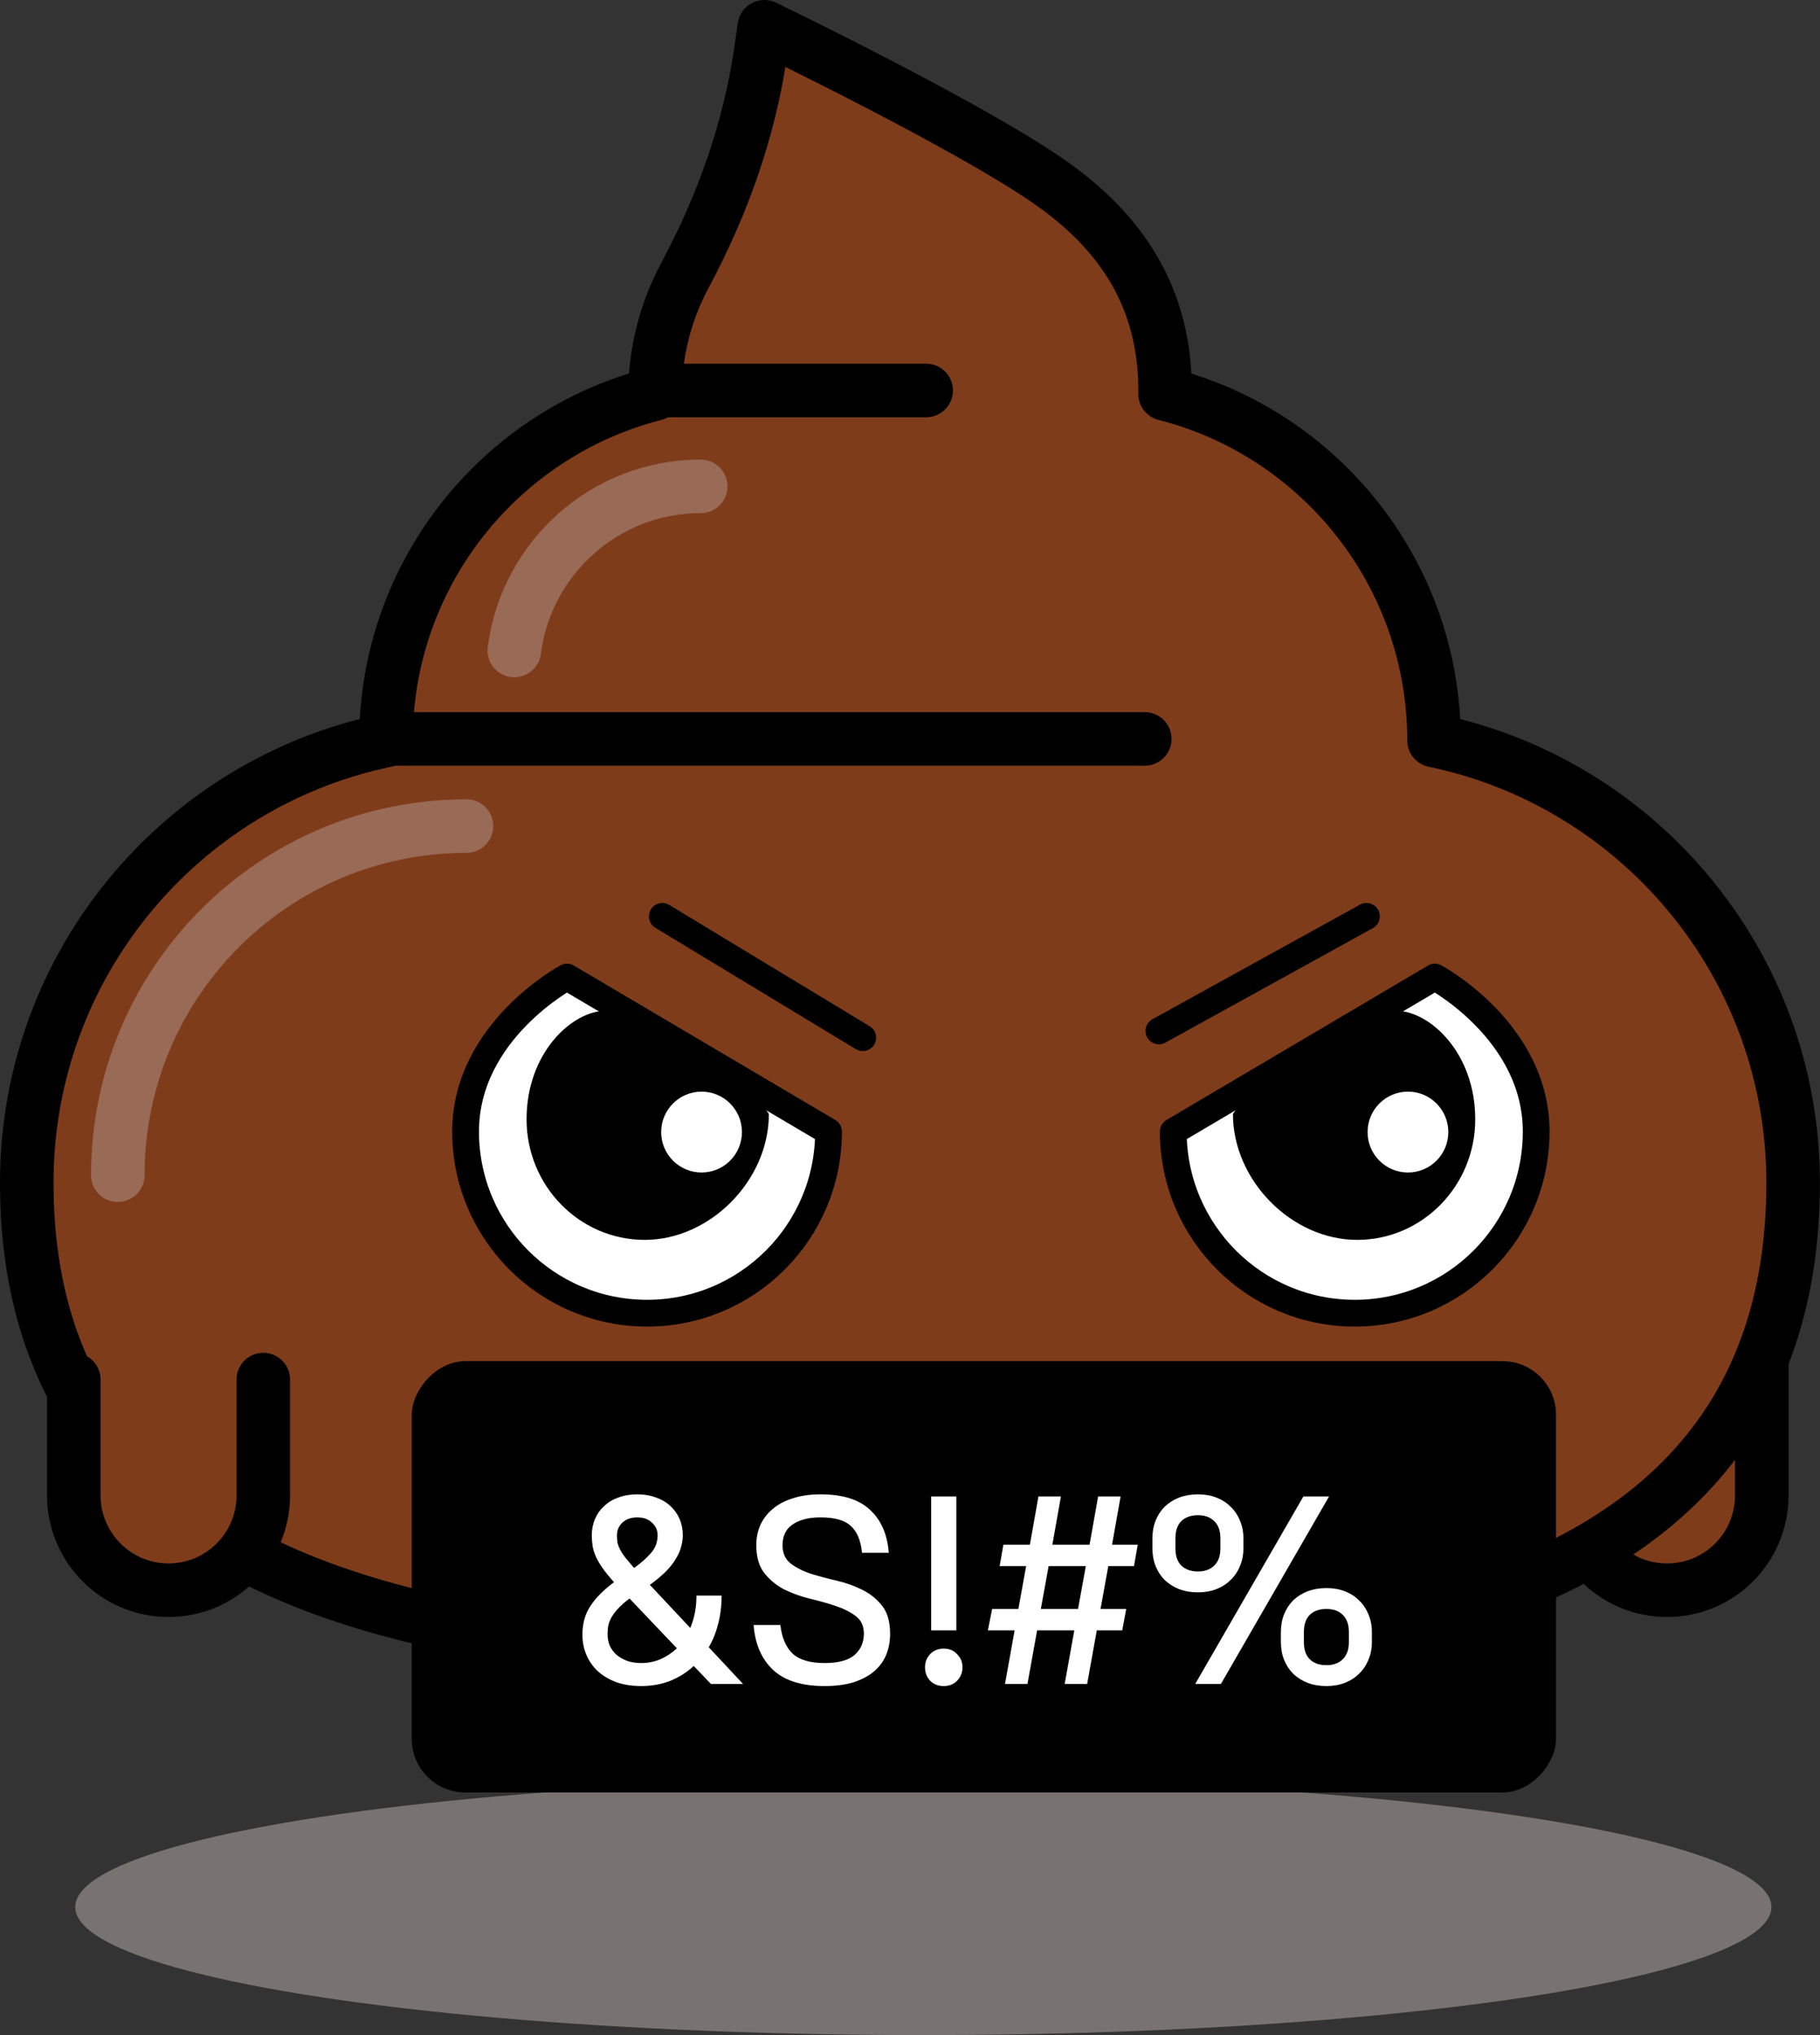
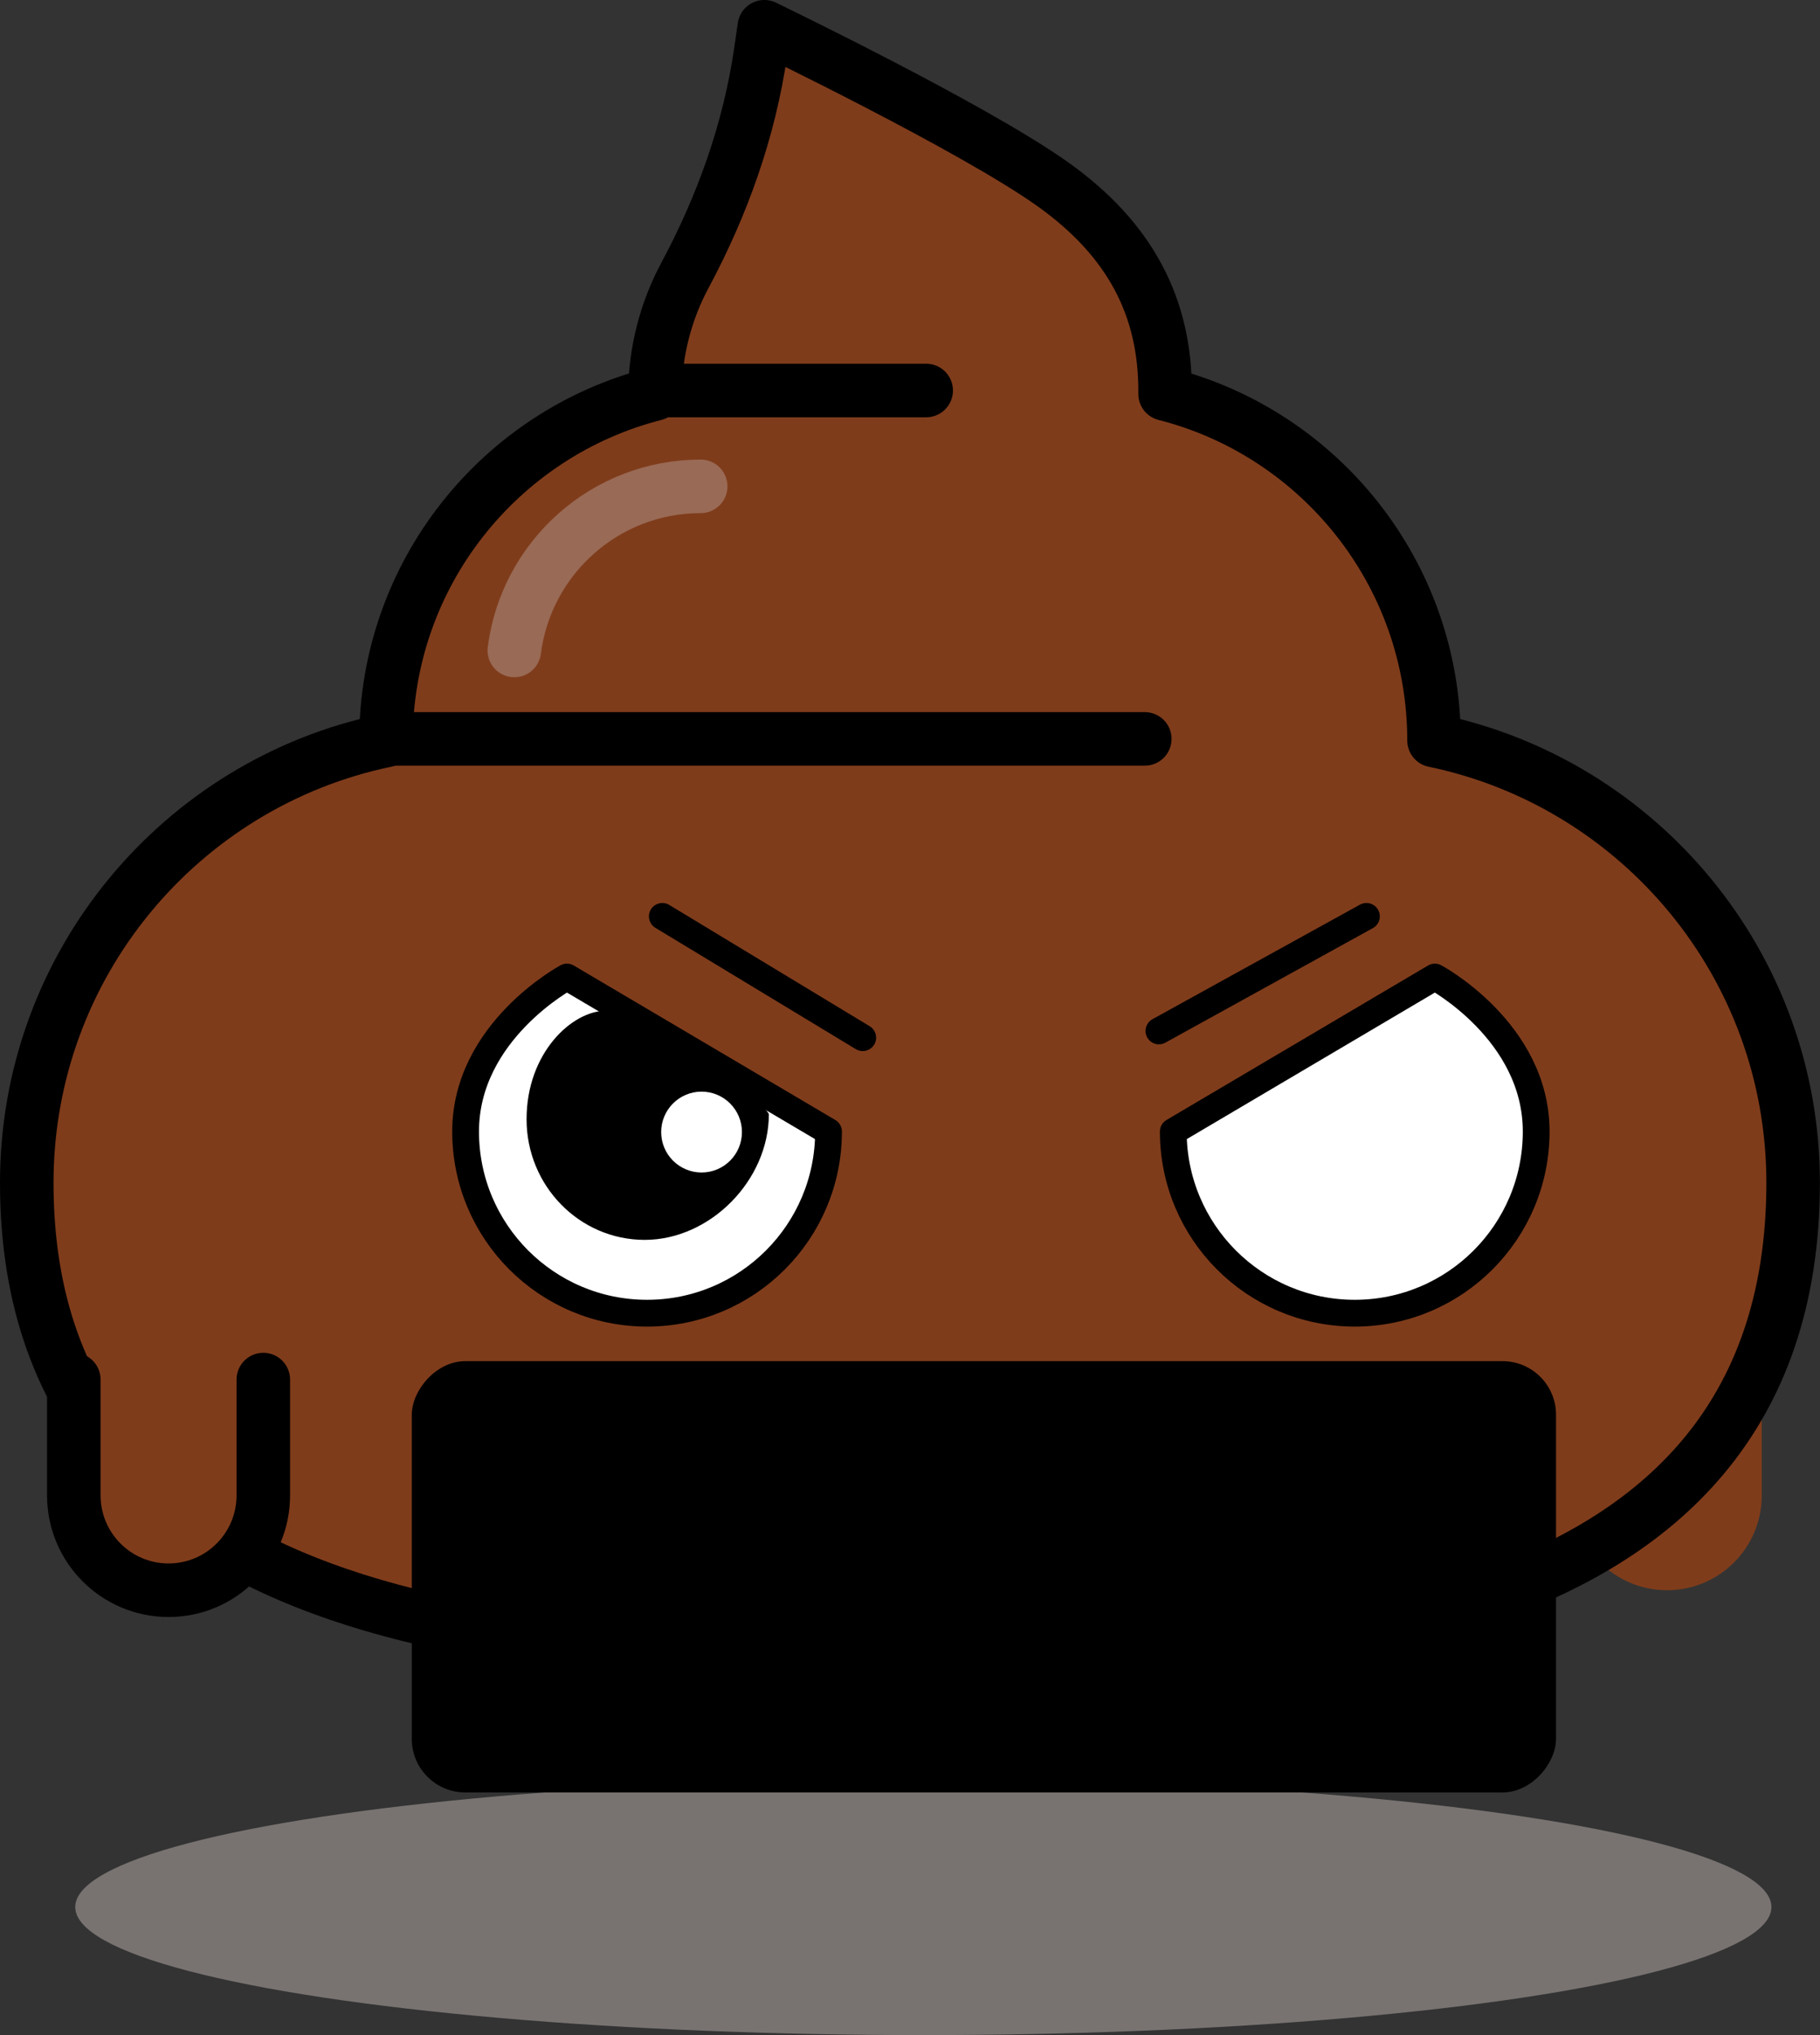
<svg xmlns="http://www.w3.org/2000/svg" viewBox="0 0 68 76" fill="none">
  <rect x="0" y="0" width="68" height="76" fill="#333333" stroke="none" />
  <ellipse cx="34.498" cy="71.218" rx="31.687" ry="4.782" fill="#BEB5B0" fill-opacity="0.5" />
  <path d="M58.745 51.52V55.844C58.745 57.8 60.328 59.387 62.285 59.387C64.24 59.387 65.825 57.802 65.825 55.844V51.52H58.747H58.745Z" fill="#7F3C1B" />
-   <path d="M58.745 51.521V55.844C58.745 57.8 60.328 59.387 62.285 59.387C64.24 59.387 65.825 57.802 65.825 55.844V50.011" stroke="black" stroke-width="2" stroke-linecap="round" stroke-linejoin="round" />
  <path d="M28.419 1.951L28.557 1C28.557 1 36.329 4.743 39.324 6.872C42.387 9.047 43.686 11.751 43.52 15.153C43.297 19.745 39.462 24.119 34.367 24.314C28.934 24.52 24.464 20.173 24.464 14.782C24.464 13.153 24.871 11.623 25.59 10.28C26.988 7.674 27.99 4.876 28.417 1.951H28.419Z" fill="#7F3C1B" />
  <path d="M27.77 14.3H40.232C47.605 14.3 53.581 20.281 53.581 27.659C53.581 35.037 47.605 41.018 40.232 41.018H27.77C20.397 41.018 14.421 35.037 14.421 27.659C14.421 20.281 20.397 14.3 27.77 14.3Z" fill="#7F3C1B" />
  <path d="M17.861 27.301H50.143C59.453 27.301 67 34.853 67 44.17C67 53.486 59.453 61.038 50.143 61.038H17.861C8.551 61.038 1.004 53.486 1.004 44.17C1.004 34.853 8.551 27.301 17.861 27.301Z" fill="#7F3C1B" />
  <path d="M50.617 49.041C46.873 49.041 43.837 46.004 43.837 42.257L53.61 36.487C53.61 36.487 57.396 38.509 57.396 42.257C57.396 46.004 54.361 49.041 50.617 49.041Z" fill="white" stroke="black" stroke-linecap="round" stroke-linejoin="round" />
-   <path d="M50.705 46.303C48.267 46.303 46.066 44.089 46.066 41.601C46.696 40.531 51.314 38.175 52.154 37.746C53.414 37.746 55.119 39.312 55.119 41.799C55.119 44.287 53.143 46.303 50.705 46.303Z" fill="black" />
  <path d="M52.605 43.787C51.771 43.787 51.096 43.111 51.096 42.277C51.096 41.443 51.771 40.767 52.605 40.767C53.438 40.767 54.113 41.443 54.113 42.277C54.113 43.111 53.438 43.787 52.605 43.787Z" fill="white" />
  <path d="M51.053 34.222L43.3 38.5" stroke="black" stroke-linecap="round" stroke-linejoin="round" />
  <path d="M24.176 49.041C27.92 49.041 30.956 46.004 30.956 42.257L21.183 36.487C21.183 36.487 17.396 38.509 17.396 42.257C17.396 46.004 20.432 49.041 24.176 49.041Z" fill="white" stroke="black" stroke-linecap="round" stroke-linejoin="round" />
  <path d="M24.088 46.303C26.526 46.303 28.727 44.089 28.727 41.601C28.097 40.531 23.479 38.175 22.639 37.746C21.379 37.746 19.674 39.312 19.674 41.799C19.674 44.287 21.65 46.303 24.088 46.303Z" fill="black" />
  <path d="M26.212 43.787C27.046 43.787 27.721 43.111 27.721 42.277C27.721 41.443 27.046 40.767 26.212 40.767C25.379 40.767 24.703 41.443 24.703 42.277C24.703 43.111 25.379 43.787 26.212 43.787Z" fill="white" />
  <path d="M24.746 34.222L32.234 38.752" stroke="black" stroke-linecap="round" stroke-linejoin="round" />
  <path d="M14.421 27.654C14.423 21.419 18.695 16.183 24.468 14.712C24.48 13.111 24.883 11.602 25.593 10.28C26.99 7.674 27.992 4.876 28.419 1.951L28.557 1C28.557 1 36.329 4.743 39.324 6.872C42.253 8.952 43.564 11.516 43.53 14.712C49.305 16.181 53.577 21.419 53.579 27.654C61.239 29.243 66.996 36.033 66.996 44.17C66.996 61.893 46.569 61.887 35.252 61.906C22.384 61.927 1 62.065 1 44.17C1 36.033 6.757 29.243 14.417 27.654H14.421Z" stroke="black" stroke-width="2" stroke-linecap="round" stroke-linejoin="round" />
  <path d="M42.772 27.594H14.569" stroke="black" stroke-width="2" stroke-linecap="round" stroke-linejoin="round" />
  <path d="M34.605 14.583H24.568" stroke="black" stroke-width="2" stroke-linecap="round" stroke-linejoin="round" />
  <path d="M26.18 18.163C22.606 18.163 19.657 20.835 19.216 24.292" stroke="#996A55" stroke-width="2" stroke-linecap="round" stroke-linejoin="round" />
-   <path d="M17.428 30.85C10.233 30.85 4.402 36.685 4.402 43.886" stroke="#996A55" stroke-width="2" stroke-linecap="round" stroke-linejoin="round" />
  <path d="M2.758 51.52V55.844C2.758 57.8 4.342 59.387 6.298 59.387C8.253 59.387 9.838 57.802 9.838 55.844V51.52H2.76H2.758Z" fill="#7F3C1B" />
  <path d="M2.758 51.52V55.844C2.758 57.8 4.342 59.387 6.298 59.387C8.253 59.387 9.838 57.802 9.838 55.844V51.52" stroke="black" stroke-width="2" stroke-linecap="round" stroke-linejoin="round" />
  <rect width="42.752" height="16.107" rx="2" transform="matrix(-1 0 0 1 58.137 50.832)" fill="black" />
-   <path d="M26.561 62.886L25.921 62.216C25.661 62.456 25.364 62.642 25.031 62.776C24.698 62.902 24.341 62.966 23.961 62.966C23.621 62.966 23.314 62.919 23.041 62.826C22.768 62.726 22.534 62.589 22.341 62.416C22.154 62.242 22.011 62.039 21.911 61.806C21.811 61.572 21.761 61.319 21.761 61.046C21.761 60.879 21.778 60.719 21.811 60.566C21.844 60.406 21.904 60.246 21.991 60.086C22.084 59.926 22.204 59.766 22.351 59.606C22.504 59.439 22.701 59.266 22.941 59.086C22.761 58.886 22.618 58.709 22.511 58.556C22.404 58.402 22.321 58.259 22.261 58.126C22.201 57.992 22.161 57.862 22.141 57.736C22.121 57.609 22.111 57.476 22.111 57.336C22.111 57.116 22.151 56.912 22.231 56.726C22.311 56.539 22.424 56.379 22.571 56.246C22.718 56.106 22.894 55.999 23.101 55.926C23.314 55.846 23.551 55.806 23.811 55.806C24.071 55.806 24.304 55.846 24.511 55.926C24.724 55.999 24.904 56.106 25.051 56.246C25.198 56.379 25.311 56.539 25.391 56.726C25.471 56.912 25.511 57.116 25.511 57.336C25.511 57.469 25.491 57.609 25.451 57.756C25.418 57.896 25.354 58.042 25.261 58.196C25.174 58.349 25.051 58.509 24.891 58.676C24.731 58.836 24.528 59.006 24.281 59.186L25.791 60.796C25.864 60.622 25.921 60.436 25.961 60.236C26.001 60.036 26.021 59.819 26.021 59.586H26.961C26.961 59.966 26.918 60.319 26.831 60.646C26.751 60.966 26.634 61.256 26.481 61.516L27.761 62.886H26.561ZM23.051 57.336C23.051 57.436 23.058 57.529 23.071 57.616C23.091 57.696 23.124 57.782 23.171 57.876C23.218 57.962 23.281 58.059 23.361 58.166C23.448 58.272 23.558 58.402 23.691 58.556C23.884 58.416 24.038 58.289 24.151 58.176C24.271 58.062 24.361 57.959 24.421 57.866C24.481 57.766 24.521 57.672 24.541 57.586C24.561 57.499 24.571 57.416 24.571 57.336C24.571 57.149 24.501 56.992 24.361 56.866C24.228 56.732 24.044 56.666 23.811 56.666C23.578 56.666 23.391 56.732 23.251 56.866C23.118 56.992 23.051 57.149 23.051 57.336ZM22.701 61.036C22.701 61.182 22.728 61.322 22.781 61.456C22.841 61.582 22.924 61.696 23.031 61.796C23.144 61.889 23.278 61.966 23.431 62.026C23.591 62.079 23.768 62.106 23.961 62.106C24.208 62.106 24.444 62.059 24.671 61.966C24.898 61.866 25.104 61.729 25.291 61.556L23.521 59.696C23.334 59.836 23.188 59.966 23.081 60.086C22.974 60.206 22.891 60.319 22.831 60.426C22.778 60.532 22.741 60.636 22.721 60.736C22.708 60.836 22.701 60.936 22.701 61.036ZM30.807 62.966C29.961 62.966 29.321 62.766 28.887 62.366C28.454 61.959 28.211 61.399 28.157 60.686H29.157C29.211 61.159 29.364 61.516 29.617 61.756C29.871 61.989 30.267 62.106 30.807 62.106C31.321 62.106 31.694 62.006 31.927 61.806C32.161 61.599 32.277 61.332 32.277 61.006C32.277 60.726 32.177 60.509 31.977 60.356C31.777 60.202 31.527 60.076 31.227 59.976C30.934 59.876 30.614 59.786 30.267 59.706C29.921 59.619 29.597 59.502 29.297 59.356C29.004 59.202 28.757 58.999 28.557 58.746C28.357 58.486 28.257 58.139 28.257 57.706C28.257 57.432 28.307 57.182 28.407 56.956C28.514 56.722 28.667 56.522 28.867 56.356C29.067 56.182 29.317 56.049 29.617 55.956C29.917 55.856 30.264 55.806 30.657 55.806C31.484 55.806 32.101 55.999 32.507 56.386C32.921 56.766 33.154 57.299 33.207 57.986H32.207C32.161 57.526 32.021 57.192 31.787 56.986C31.561 56.772 31.184 56.666 30.657 56.666C30.411 56.666 30.197 56.692 30.017 56.746C29.837 56.799 29.687 56.872 29.567 56.966C29.454 57.052 29.371 57.159 29.317 57.286C29.264 57.412 29.237 57.552 29.237 57.706C29.237 57.999 29.337 58.226 29.537 58.386C29.737 58.539 29.984 58.666 30.277 58.766C30.577 58.859 30.901 58.946 31.247 59.026C31.594 59.106 31.914 59.219 32.207 59.366C32.507 59.512 32.757 59.712 32.957 59.966C33.157 60.219 33.257 60.569 33.257 61.016C33.257 61.302 33.207 61.566 33.107 61.806C33.007 62.046 32.854 62.252 32.647 62.426C32.447 62.592 32.194 62.726 31.887 62.826C31.581 62.919 31.221 62.966 30.807 62.966ZM34.791 60.886V55.886H35.731V60.886H34.791ZM35.261 62.966C35.054 62.966 34.884 62.899 34.751 62.766C34.624 62.626 34.561 62.459 34.561 62.266C34.561 62.072 34.624 61.909 34.751 61.776C34.884 61.636 35.054 61.566 35.261 61.566C35.468 61.566 35.634 61.636 35.761 61.776C35.894 61.909 35.961 62.072 35.961 62.266C35.961 62.459 35.894 62.626 35.761 62.766C35.634 62.899 35.468 62.966 35.261 62.966ZM37.549 62.886L37.909 60.886H36.909L37.069 60.086H38.049L38.339 58.486H37.349L37.489 57.686H38.479L38.799 55.886H39.639L39.319 57.686H40.709L41.029 55.886H41.869L41.549 57.686H42.509L42.369 58.486H41.409L41.119 60.086H42.079L41.929 60.886H40.979L40.619 62.886H39.779L40.139 60.886H38.749L38.389 62.886H37.549ZM38.889 60.086H40.279L40.569 58.486H39.179L38.889 60.086ZM44.757 59.466C44.504 59.466 44.271 59.426 44.057 59.346C43.851 59.266 43.671 59.152 43.517 59.006C43.371 58.859 43.257 58.686 43.177 58.486C43.097 58.286 43.057 58.066 43.057 57.826V57.446C43.057 57.206 43.097 56.986 43.177 56.786C43.257 56.586 43.371 56.412 43.517 56.266C43.671 56.119 43.851 56.006 44.057 55.926C44.271 55.846 44.504 55.806 44.757 55.806C45.011 55.806 45.241 55.846 45.447 55.926C45.654 56.006 45.831 56.119 45.977 56.266C46.131 56.412 46.247 56.586 46.327 56.786C46.414 56.986 46.457 57.206 46.457 57.446V57.826C46.457 58.066 46.414 58.286 46.327 58.486C46.247 58.686 46.131 58.859 45.977 59.006C45.831 59.152 45.654 59.266 45.447 59.346C45.241 59.426 45.011 59.466 44.757 59.466ZM44.757 58.686C45.017 58.686 45.221 58.612 45.367 58.466C45.521 58.319 45.597 58.106 45.597 57.826V57.446C45.597 57.166 45.521 56.952 45.367 56.806C45.221 56.659 45.017 56.586 44.757 56.586C44.497 56.586 44.291 56.659 44.137 56.806C43.991 56.952 43.917 57.166 43.917 57.446V57.826C43.917 58.106 43.991 58.319 44.137 58.466C44.291 58.612 44.497 58.686 44.757 58.686ZM49.557 62.966C49.304 62.966 49.071 62.926 48.857 62.846C48.651 62.766 48.471 62.652 48.317 62.506C48.171 62.359 48.057 62.186 47.977 61.986C47.897 61.786 47.857 61.566 47.857 61.326V60.946C47.857 60.706 47.897 60.486 47.977 60.286C48.057 60.086 48.171 59.912 48.317 59.766C48.471 59.619 48.651 59.506 48.857 59.426C49.071 59.346 49.304 59.306 49.557 59.306C49.811 59.306 50.041 59.346 50.247 59.426C50.454 59.506 50.631 59.619 50.777 59.766C50.931 59.912 51.047 60.086 51.127 60.286C51.214 60.486 51.257 60.706 51.257 60.946V61.326C51.257 61.566 51.214 61.786 51.127 61.986C51.047 62.186 50.931 62.359 50.777 62.506C50.631 62.652 50.454 62.766 50.247 62.846C50.041 62.926 49.811 62.966 49.557 62.966ZM49.557 62.186C49.817 62.186 50.021 62.112 50.167 61.966C50.321 61.819 50.397 61.606 50.397 61.326V60.946C50.397 60.666 50.321 60.452 50.167 60.306C50.021 60.159 49.817 60.086 49.557 60.086C49.297 60.086 49.091 60.159 48.937 60.306C48.791 60.452 48.717 60.666 48.717 60.946V61.326C48.717 61.606 48.791 61.819 48.937 61.966C49.091 62.112 49.297 62.186 49.557 62.186ZM44.657 62.886L48.697 55.886H49.657L45.617 62.886H44.657Z" fill="white" />
</svg>